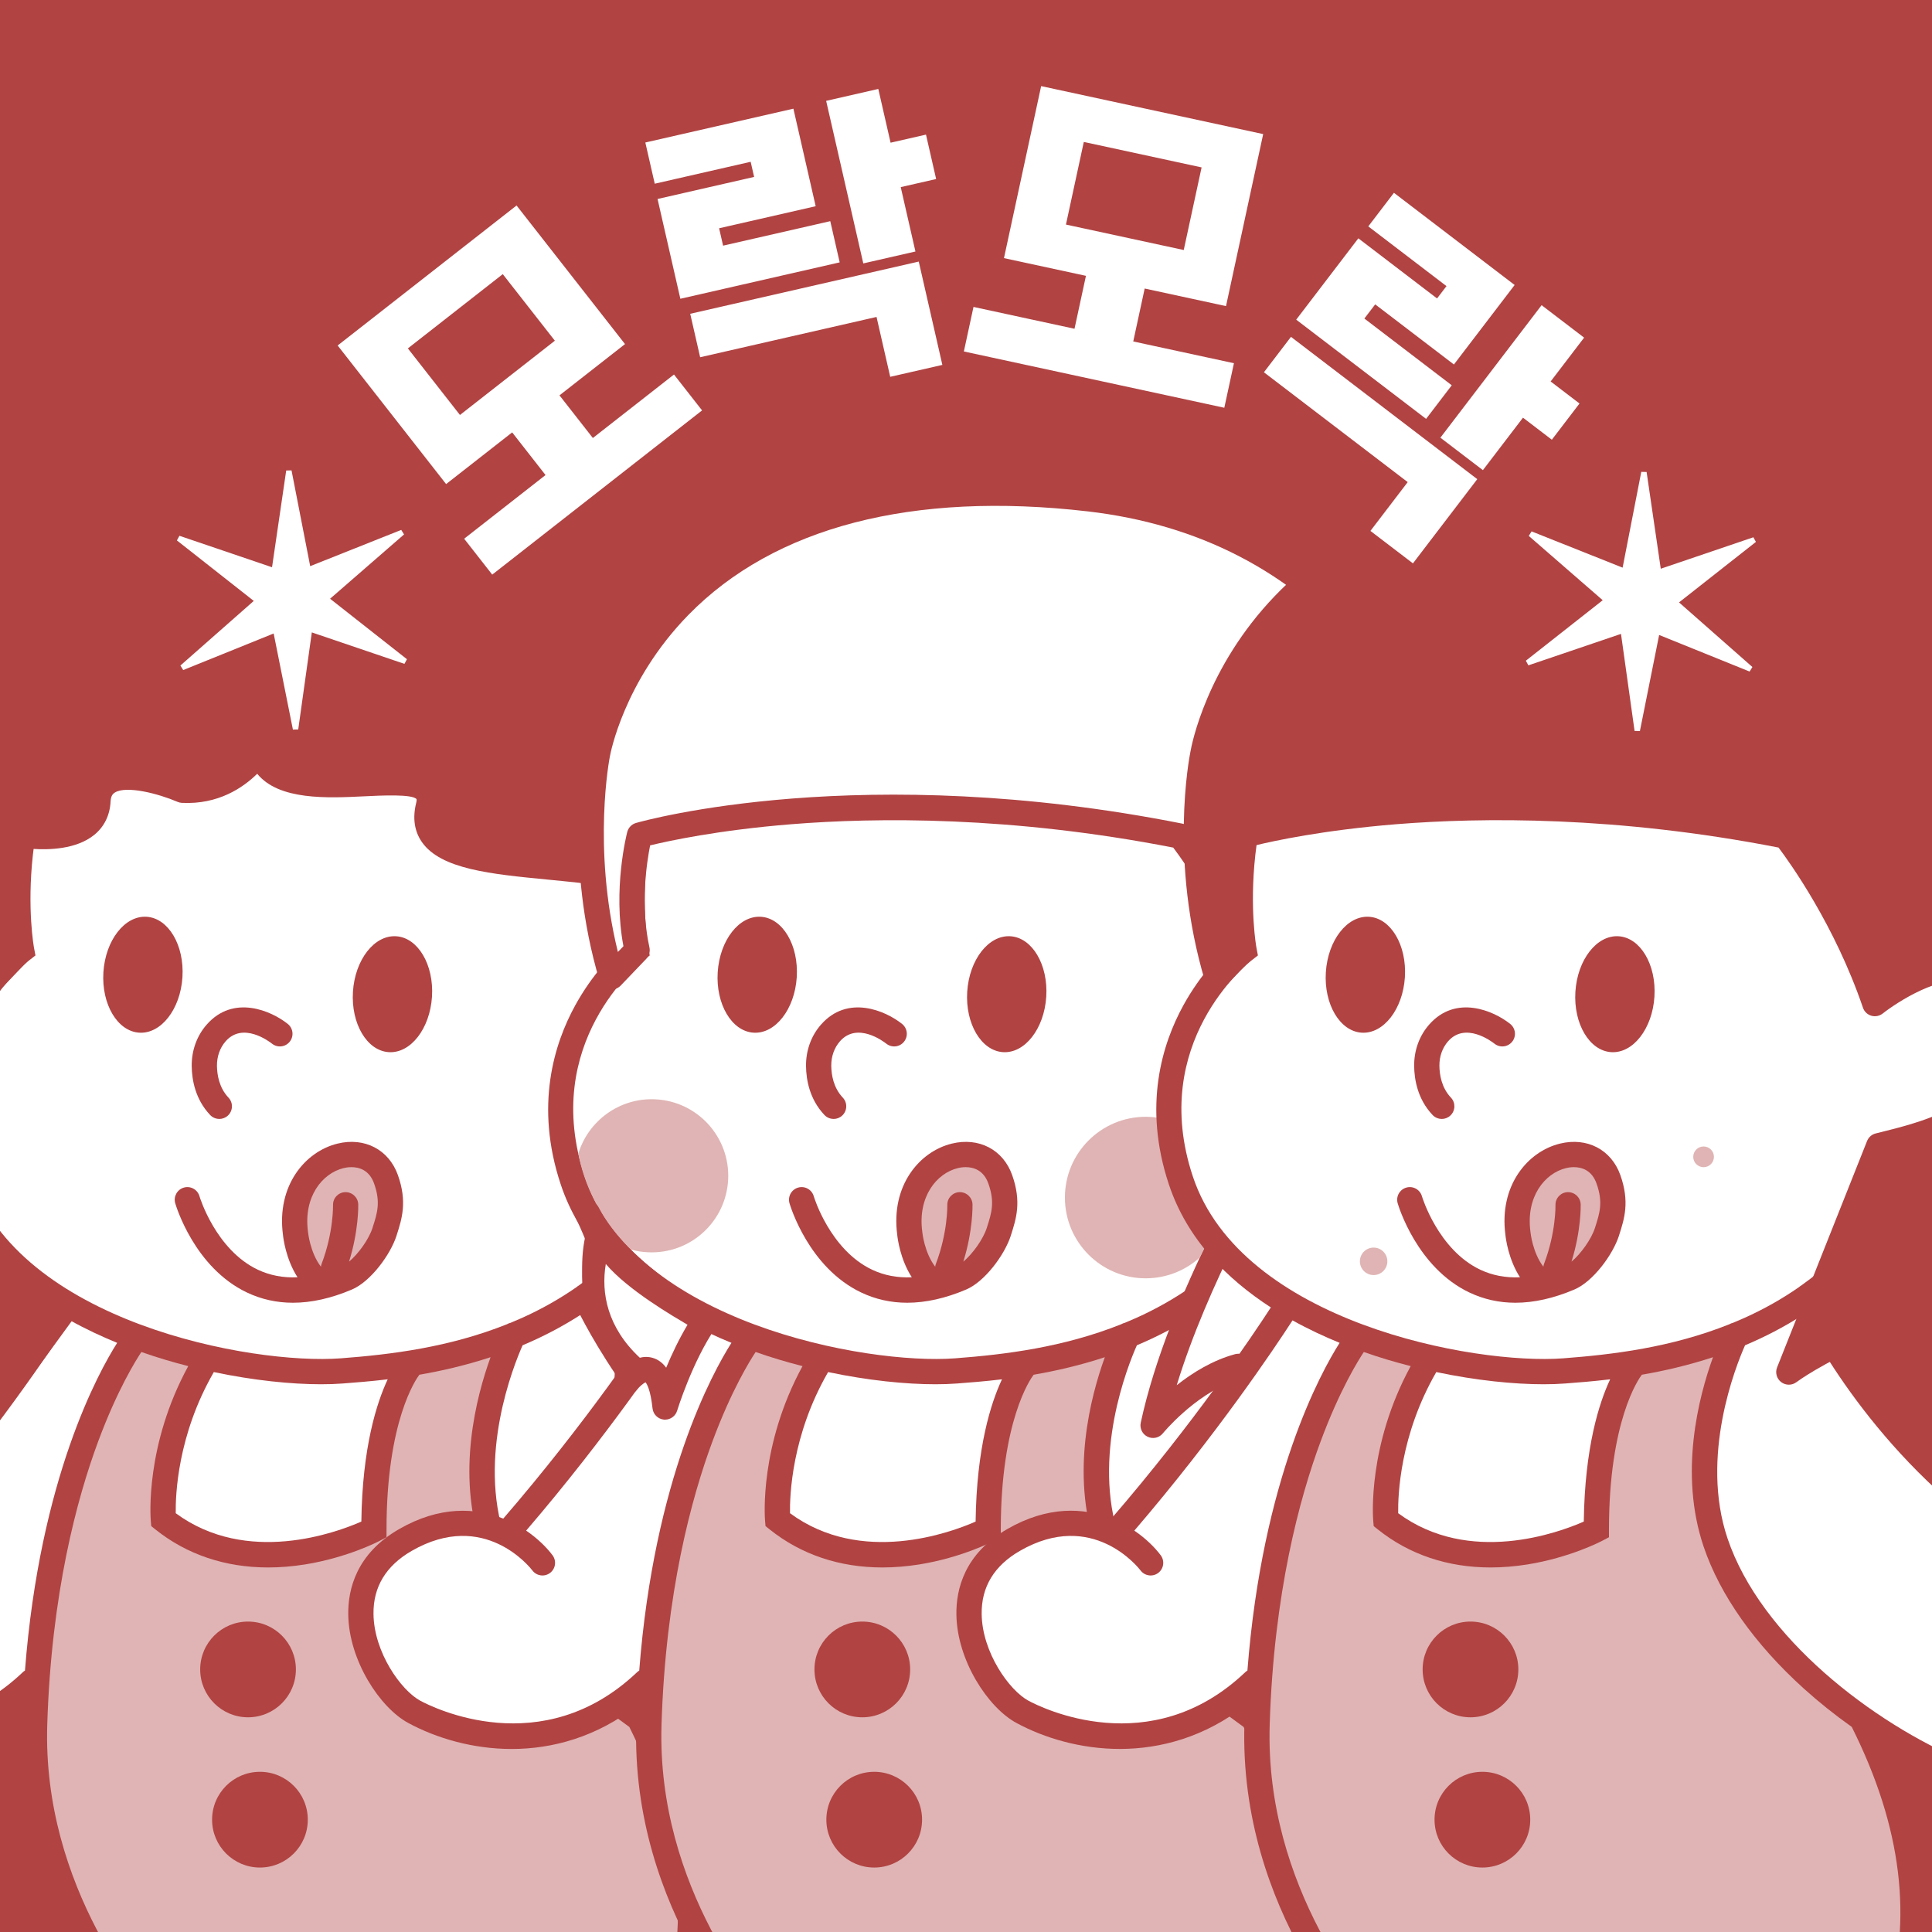
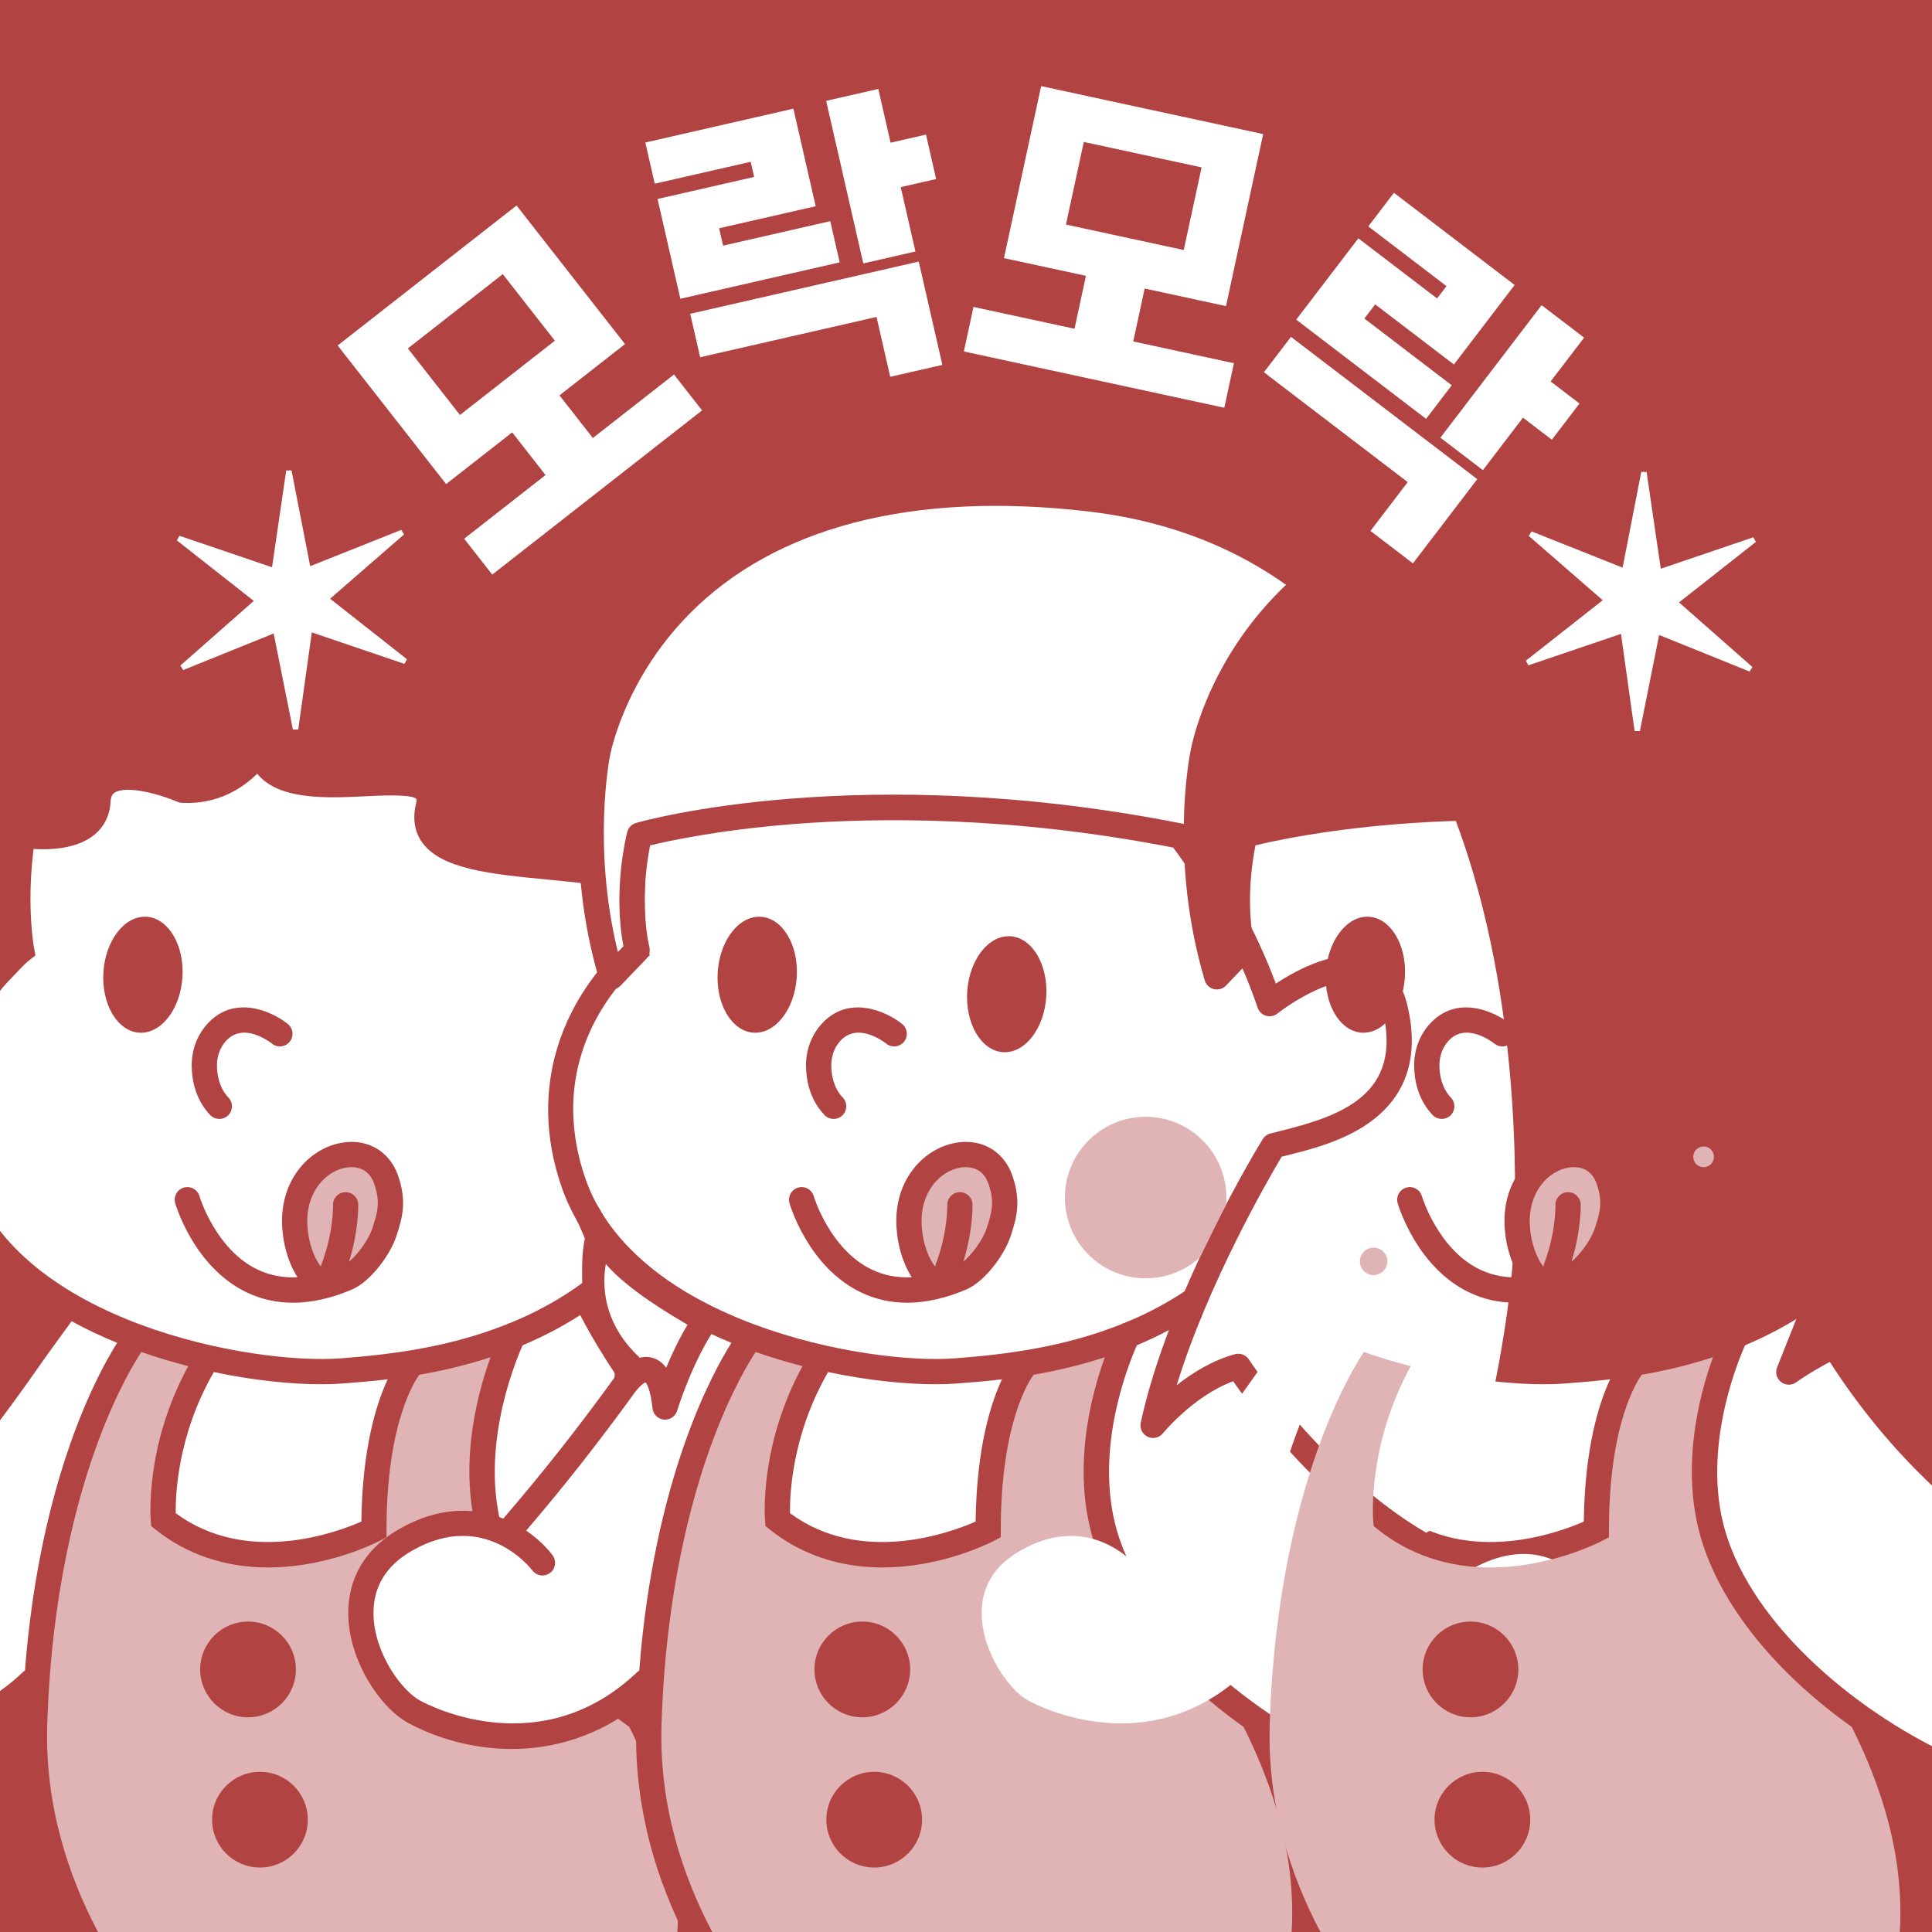
<svg xmlns="http://www.w3.org/2000/svg" fill="none" viewBox="0 0 1024 1024" height="1024" width="1024">
  <rect x="0" y="0" width="1024" height="1024" fill="#333333" stroke="none" />
  <g clip-path="url(#clip0_5_303)">
    <rect fill="#B14343" height="1024" width="1024" />
    <path fill="#B14343" d="M370.554 1040.96C375.543 1007.37 371.625 970.276 354.48 928.923C365.413 935.385 376.632 941.082 387.852 945.766C404.92 952.897 423.67 956.434 441.847 956.434C463.33 956.434 484.011 951.501 500.257 941.789C521.588 929.018 534.164 908.944 536.592 883.765C539.784 850.633 526.443 823.924 501.786 814.04C482.501 806.316 462.872 811 445.67 821.496C369.427 780.564 328.601 708.698 318.643 689.312C341.598 672.048 362.508 647.787 377.34 613.488C398.919 607.428 432.978 586.206 426.671 542.311C423.307 518.833 411.323 509.197 401.881 505.259C400.333 504.609 398.747 504.074 397.141 503.634C404.633 410.776 370.631 346.844 290.317 302.642C255.244 283.333 208.397 276.641 161.818 284.289C114.168 292.108 72.54 314.305 47.578 345.181C-4.563 409.705 1.782 483.235 4.267 501.015C-0.932 505.699 -11.712 516.52 -20.676 532.828C-31.857 553.132 -42.274 586.092 -28.36 627.827C-18.65 656.983 2.528 677.994 25.674 692.983C15.697 708.354 -15.095 754.2 -58.826 804.882C-73.486 799.051 -92.542 798.076 -114.025 810.446C-136.656 823.466 -141.185 842.278 -140.994 855.737C-140.669 880.037 -124.27 905.082 -109.171 913.226C-94.224 921.294 -74.977 926.992 -54.392 926.992C-32.622 926.992 -9.304 920.625 12.065 903.992C11.912 907.223 11.759 910.435 11.664 913.743C10.135 963.374 25.693 1005.19 42.742 1035.7C42.398 1035.57 42.092 1035.41 41.748 1035.28C14.512 1024.88 -11.177 1027.69 -30.596 1043.19C-55.902 1063.4 -67.829 1102.65 -61.693 1145.63C-51.582 1216.65 27.088 1279.32 84.39 1280.82C88.423 1280.91 92.513 1280.99 96.68 1280.99C119.807 1280.99 144.788 1278.9 171.986 1269.44C201.306 1259.25 229.88 1241.66 258.78 1215.97C258.78 1215.97 354.48 1137.79 370.573 1040.99L370.554 1040.96Z" />
    <path fill="white" d="M413.406 544.184C419.943 589.686 373.001 600.813 371.013 601.253L367.611 601.998L366.273 605.229C353.028 637.195 333.073 662.661 306.773 681.34C306.353 681.588 305.951 681.856 305.607 682.181C296.681 688.394 287.048 693.843 276.689 698.508C274.663 699.406 272.637 700.286 270.592 701.127C269.923 701.28 269.292 701.509 268.7 701.873C237.927 714.166 207.097 717.932 180.606 719.94C133.473 723.496 10.058 700.821 -15.687 623.564C-39.273 552.787 13.307 510.67 15.563 508.93L18.793 506.406L18.029 502.372C17.876 501.569 3.292 421.215 57.975 353.555C80.892 325.202 119.52 304.745 163.978 297.461C175.924 295.511 187.869 294.536 199.605 294.536C230.721 294.536 260.251 301.342 283.856 314.343C359.87 356.174 390.795 414.16 383.838 502.028C370.038 502.258 356.888 507.611 351.04 511.931C348.077 514.13 347.446 518.317 349.645 521.28C351.843 524.263 356.028 524.894 358.991 522.695C364.132 518.891 382.883 511.798 396.701 517.571C405.799 521.376 411.419 530.323 413.406 544.184Z" />
    <path fill="white" d="M37.142 699.827C45.552 704.511 54.019 708.43 62.104 711.738C52.241 727.243 21.125 783.489 13.231 885.447C12.81 885.696 12.428 885.983 12.084 886.308C-38.222 934.123 -96.346 904.91 -102.825 901.411C-112.993 895.924 -127.347 875.812 -127.615 855.508C-127.825 841.131 -121.002 829.851 -107.355 821.994C-68.88 799.835 -44.472 830.979 -43.402 832.375C-41.185 835.319 -36.999 835.912 -34.055 833.694C-31.093 831.476 -30.5 827.289 -32.717 824.326C-35.833 820.158 -40.611 815.417 -46.708 811.268C-3.206 760.547 27.337 714.95 37.142 699.827Z" />
    <path fill="white" d="M205.492 731.066C199.643 743.532 192.036 767.162 191.52 806.469C178.313 812.281 130.873 829.87 93.144 802.034C92.991 792.551 94.061 760.7 113.232 727.415C113.27 727.357 113.289 727.281 113.308 727.224C134.486 731.678 154.44 733.686 170.17 733.686C174.299 733.686 178.122 733.552 181.619 733.284C188.08 732.787 196.203 732.175 205.492 731.066Z" />
    <path fill="white" d="M496.798 826.429C515.701 834.019 525.85 855.489 523.251 882.446C521.225 903.533 511.171 919.631 493.358 930.28C467.268 945.9 426.002 947.181 393.013 933.396C345.076 913.379 285.424 867.916 267.706 815.398C253.008 771.846 272.064 724.127 276.995 713.019C287.22 708.717 297.484 703.459 307.519 697.017C319.006 719.328 358.838 787.676 433.533 830.081C425.754 836.428 418.701 843.788 412.718 851.398C410.444 854.304 410.941 858.51 413.846 860.785C416.751 863.079 420.956 862.563 423.25 859.657C446.358 830.253 474.55 817.52 496.798 826.429Z" />
    <path fill="#E0B4B4" d="M333.551 915.31C360.195 968.536 366.12 1017.36 351.613 1064.59C340.757 1099.96 318.26 1135.31 281.353 1174.86C278.925 1177 276.67 1179.39 274.548 1182.01C272.847 1183.79 271.146 1185.57 269.369 1187.37C194.062 1263.67 136.856 1268.73 84.734 1267.39C33.606 1266.08 -39.35 1207.57 -48.448 1143.72C-53.914 1105.4 -43.861 1070.9 -22.243 1053.63C-6.456 1041.01 14.015 1038.99 36.97 1047.76C86.263 1066.59 82.001 1134.35 81.943 1135.42C81.657 1139.09 84.409 1142.3 88.098 1142.59C91.787 1142.86 94.998 1140.1 95.284 1136.41C95.342 1135.63 96.68 1116.68 91.003 1094.87C90.774 1093.99 90.506 1093.13 90.258 1092.25L90.965 1091.95C135.728 1072.31 155.3 1046.9 156.122 1045.83C158.339 1042.89 157.766 1038.7 154.822 1036.46C151.898 1034.23 147.693 1034.8 145.457 1037.73C145.285 1037.95 128.159 1059.96 89.799 1077.8C76.171 1063.27 22.386 1000.23 25.043 914.125C27.203 844.305 40.907 793.947 52.031 764.007C62.161 736.706 72.004 720.991 74.929 716.594C83.205 719.5 91.519 721.966 99.776 724.069C76.84 766.13 79.784 804.366 79.917 806.011L80.166 808.878L82.421 810.675C99.069 823.982 119.444 830.788 142.112 830.788C148.439 830.788 154.937 830.253 161.589 829.201C184.276 825.55 200.618 817.004 201.306 816.64L204.861 814.767V810.733C204.861 753.129 220.572 730.856 222.273 728.638C233.971 726.612 246.796 723.687 260.003 719.347C252.377 740.415 241.903 780.813 255.014 819.68C263.692 845.375 282.079 871.434 308.168 895.007C316.101 902.157 324.625 908.963 333.551 915.31Z" />
    <path fill="#B14343" d="M131.466 910.206C145.474 910.206 156.829 898.847 156.829 884.836C156.829 870.824 145.474 859.466 131.466 859.466C117.458 859.466 106.103 870.824 106.103 884.836C106.103 898.847 117.458 910.206 131.466 910.206Z" />
    <path fill="#B14343" d="M137.773 939.094C123.763 939.094 112.41 950.45 112.41 964.464C112.41 978.478 123.763 989.834 137.773 989.834C151.783 989.834 163.137 978.478 163.137 964.464C163.137 950.45 151.783 939.094 137.773 939.094Z" />
-     <path fill="#B14343" d="M206.065 557.663C217.629 558.389 227.874 545.236 228.963 528.278C230.033 511.32 221.528 496.962 209.964 496.235C198.401 495.509 188.156 508.662 187.067 525.62C185.996 542.578 194.502 556.936 206.065 557.663Z" />
    <path fill="#B14343" d="M77.7 485.911C66.137 485.185 55.892 498.338 54.803 515.296C53.732 532.254 62.237 546.612 73.801 547.339C85.365 548.065 95.609 534.912 96.699 517.954C97.769 500.996 89.264 486.638 77.7 485.911Z" />
    <path fill="#B14343" d="M116.233 593.07C117.876 593.07 119.539 592.458 120.839 591.234C123.515 588.692 123.649 584.467 121.107 581.771C116.137 576.513 115.048 569.669 114.99 564.851C114.952 559.938 116.577 555.349 119.597 551.908C128.733 541.508 142.609 551.927 144.176 553.17C147.062 555.464 151.248 555.005 153.561 552.118C155.874 549.231 155.415 545.025 152.529 542.712C143.871 535.772 123.744 526.901 109.543 543.075C104.344 548.983 101.535 556.764 101.611 564.985C101.687 572.193 103.427 582.574 111.378 590.967C112.697 592.362 114.455 593.051 116.233 593.051V593.07Z" />
    <path fill="#B14343" d="M210.175 654.899L210.251 654.65C213.042 645.951 215.928 636.966 210.882 622.78C206.084 609.321 193.24 602.629 178.924 606.128C161.856 610.276 146.47 628.267 149.987 654.593C150.159 656.256 151.478 667.326 157.689 676.981C150.121 677.344 143.106 676.005 136.684 672.985C114.34 662.412 105.835 634.442 105.72 634.002C104.688 630.465 100.98 628.42 97.444 629.452C93.889 630.485 91.844 634.194 92.876 637.75C93.278 639.126 103.025 671.799 130.873 685.048C138.481 688.662 146.623 690.478 155.262 690.478C165.086 690.478 175.541 688.146 186.551 683.462C196.413 679.275 206.925 665.051 210.175 654.918V654.899Z" />
    <path fill="#E0B4B4" d="M198.267 627.273C201.803 637.176 200.006 642.797 197.522 650.559L197.445 650.807C195.515 656.811 189.934 664.592 185.002 668.702C190.144 652.299 189.895 638.992 189.876 638.38C189.781 634.672 186.703 631.804 183.034 631.861C179.326 631.957 176.42 635.016 176.516 638.705C176.516 638.858 176.803 653.274 170.457 669.868C170.266 670.366 170.151 670.882 170.094 671.379C164.36 663.884 163.309 653.331 163.29 653.235L163.251 652.91C160.728 634.347 170.82 621.862 182.078 619.128C182.957 618.899 184.467 618.612 186.245 618.612C190.297 618.612 195.725 620.103 198.267 627.273Z" />
    <path fill="#B14343" d="M-17.885 750.491C-26.429 750.491 -36.769 748.407 -47.74 741.543C-58.578 734.756 -75.436 733.934 -75.608 733.915C-78.953 733.762 -81.667 731.162 -81.972 727.835C-82.278 724.509 -80.08 721.45 -76.812 720.704C-75.933 720.494 -54.315 714.892 -51.066 687.19C-45.581 640.369 -16.681 637.329 -15.458 637.233C-12.82 637.004 -10.297 638.361 -9.017 640.675C6.503 668.913 38.422 686.043 38.747 686.215C40.468 687.132 41.71 688.738 42.13 690.631C42.57 692.524 42.169 694.512 41.022 696.08L6.388 743.57C5.815 744.354 5.07 745.004 4.21 745.482C3.617 745.807 -5.099 750.491 -17.866 750.491H-17.885Z" />
    <path fill="#B14343" d="M25.865 694.168L-3.436 734.336C-7.794 736.19 -22.989 741.257 -40.63 730.206C-45.218 727.338 -50.455 725.312 -55.424 723.878C-47.607 717.186 -39.828 706.27 -37.782 688.777C-34.743 662.814 -23.906 654.44 -18.038 651.782C-4.755 673.004 15.467 687.591 25.865 694.168Z" />
    <path fill="#B14343" d="M473.709 558.179C468.95 448.248 436.744 383.016 410.539 347.647C372.924 296.869 319.388 266.623 251.402 257.752C128.351 241.693 62.046 280.503 28.12 315.892C-8.252 353.822 -16.031 395.08 -16.586 398.215C-17.331 401.848 -27.824 456.469 -9.017 519.655C-8.329 521.95 -6.494 523.689 -4.181 524.244C-1.868 524.798 0.578 524.091 2.222 522.37L15.773 508.203C17.321 506.578 17.952 504.303 17.474 502.124C12.83 481.266 15.658 459.815 17.474 449.931C25.884 450.504 40.391 450.179 49.833 442.589C55.204 438.287 58.224 432.17 58.606 424.905C58.759 421.769 59.829 420.699 60.861 420.068C67.016 416.244 84.008 420.66 94.099 425C94.826 425.325 95.629 425.497 96.412 425.535C115.736 426.51 128.924 417.41 136.321 410.107C147.865 424.274 173.554 423.012 193.202 422.056C202.071 421.616 218.584 420.813 220.783 423.566C220.783 423.566 220.955 424.102 220.591 425.535C218.584 433.623 219.636 440.658 223.688 446.413C233.799 460.713 260.041 463.275 290.431 466.219C295.764 466.736 301.173 467.271 306.601 467.864C343.452 471.955 339.514 530.82 339.476 531.394C339.266 534.032 340.661 536.556 343.012 537.799C345.344 539.041 348.211 538.793 350.294 537.149C358.15 530.954 381.545 515.946 395.268 520.802C400.696 522.714 404.309 527.876 406.315 536.575C416.885 582.65 387.068 594.198 367.343 601.845C365.107 602.706 363.081 603.489 361.323 604.254C361.208 604.312 361.093 604.35 360.979 604.407C359.163 605.306 316.655 626.89 310.252 655.109C308.474 663.005 308.493 669.888 308.513 676.56C308.513 677.019 308.608 679.485 308.608 679.944C316.54 693.269 336.017 722.597 360.424 751.122C365.681 751.925 371.434 752.422 377.531 752.422C390.948 752.422 405.838 750.089 419.733 743.838C438.368 735.445 461.878 716.709 468.032 675.241C468.51 672.392 476.5 623.009 473.69 558.122L473.709 558.179Z" />
    <path fill="#B14343" d="M696.131 1040.96C701.119 1007.37 697.201 970.276 680.056 928.923C690.989 935.385 702.209 941.082 713.428 945.766C730.496 952.897 749.247 956.434 767.423 956.434C788.907 956.434 809.587 951.502 825.834 941.789C847.164 929.018 859.741 908.944 862.168 883.765C865.36 850.633 852.019 823.925 827.363 814.04C808.077 806.317 788.448 811.001 771.246 821.497C695.003 780.564 654.177 708.698 644.219 689.312C667.174 672.048 688.084 647.787 702.916 613.488C724.495 607.428 758.555 586.207 752.247 542.311C748.883 518.833 736.899 509.198 727.457 505.259C725.909 504.609 724.323 504.074 722.717 503.634C730.21 410.776 696.207 346.844 615.893 302.643C580.82 283.333 533.973 276.642 487.394 284.289C439.745 292.108 398.116 314.305 373.154 345.181C321.013 409.706 327.358 483.235 329.843 501.015C324.644 505.699 313.864 516.52 304.9 532.828C293.719 553.132 283.302 586.092 297.217 627.827C306.926 656.983 328.104 677.994 351.25 692.983C341.273 708.354 310.481 754.2 266.75 804.883C252.09 799.052 233.034 798.077 211.551 810.446C188.921 823.466 184.391 842.278 184.582 855.738C184.907 880.037 201.306 905.082 216.406 913.227C231.352 921.295 250.599 926.992 271.184 926.992C292.954 926.992 316.273 920.625 337.641 903.992C337.488 907.223 337.336 910.435 337.24 913.743C335.711 963.374 351.269 1005.19 368.318 1035.7C367.974 1035.57 367.668 1035.41 367.324 1035.28C340.088 1024.88 314.4 1027.69 294.98 1043.19C269.674 1063.4 257.748 1102.65 263.883 1145.63C273.994 1216.65 352.664 1279.32 409.966 1280.82C413.999 1280.91 418.089 1280.99 422.256 1280.99C445.383 1280.99 470.364 1278.9 497.562 1269.44C526.882 1259.25 555.457 1241.66 584.356 1215.97C584.356 1215.97 680.056 1137.79 696.15 1040.99L696.131 1040.96Z" />
    <path fill="white" d="M738.983 544.184C745.519 589.686 698.577 600.813 696.589 601.253L693.187 601.998L691.849 605.229C678.604 637.195 658.649 662.661 632.35 681.34C631.929 681.588 631.528 681.856 631.184 682.181C622.258 688.394 612.625 693.843 602.265 698.508C600.239 699.407 598.213 700.286 596.168 701.127C595.499 701.28 594.868 701.51 594.276 701.873C563.503 714.166 532.674 717.932 506.183 719.94C459.049 723.496 335.634 700.821 309.889 623.564C286.303 552.788 338.884 510.67 341.139 508.93L344.369 506.407L343.605 502.372C343.452 501.57 328.868 421.215 383.552 353.555C406.468 325.202 445.096 304.746 489.554 297.462C501.5 295.512 513.446 294.536 525.181 294.536C556.298 294.536 585.828 301.343 609.433 314.343C685.446 356.174 716.372 414.16 709.414 502.028C695.615 502.258 682.465 507.611 676.616 511.932C673.653 514.13 673.023 518.317 675.221 521.281C677.419 524.263 681.604 524.894 684.567 522.695C689.709 518.891 708.459 511.798 722.278 517.572C731.376 521.376 736.995 530.324 738.983 544.184Z" />
    <path fill="white" d="M362.718 699.827C371.128 704.511 379.595 708.431 387.68 711.738C377.818 727.243 346.701 783.489 338.807 885.448C338.387 885.696 338.004 885.983 337.66 886.308C287.354 934.123 229.231 904.91 222.751 901.412C212.583 895.925 198.229 875.812 197.961 855.508C197.751 841.131 204.574 829.851 218.221 821.994C256.696 799.836 281.104 830.979 282.174 832.375C284.392 835.319 288.577 835.912 291.521 833.694C294.483 831.477 295.076 827.29 292.859 824.326C289.743 820.158 284.965 815.417 278.868 811.268C322.37 760.547 352.913 714.95 362.718 699.827Z" />
    <path fill="white" d="M531.068 731.067C525.219 743.532 517.612 767.162 517.096 806.47C503.889 812.282 456.45 829.871 418.72 802.034C418.567 792.552 419.637 760.7 438.808 727.415C438.846 727.358 438.865 727.281 438.885 727.224C460.062 731.679 480.016 733.686 495.747 733.686C499.875 733.686 503.698 733.552 507.196 733.284C513.656 732.787 521.779 732.176 531.068 731.067Z" />
    <path fill="white" d="M822.374 826.429C841.277 834.019 851.426 855.489 848.827 882.446C846.801 903.534 836.747 919.631 818.934 930.28C792.844 945.9 751.578 947.181 718.589 933.397C670.653 913.38 611 867.916 593.282 815.398C578.584 771.846 597.64 724.127 602.571 713.019C612.797 708.717 623.061 703.46 633.095 697.017C644.582 719.328 684.414 787.676 759.109 830.081C751.33 836.428 744.277 843.789 738.295 851.398C736.02 854.304 736.517 858.51 739.422 860.785C742.328 863.079 746.533 862.563 748.826 859.657C771.934 830.253 800.126 817.52 822.374 826.429Z" />
    <path fill="#E0B4B4" d="M659.127 915.311C685.771 968.536 691.696 1017.36 677.189 1064.59C666.333 1099.96 643.837 1135.31 606.929 1174.86C604.501 1177 602.246 1179.39 600.125 1182.01C598.423 1183.79 596.722 1185.57 594.945 1187.37C519.638 1263.67 462.432 1268.73 410.31 1267.39C359.182 1266.08 286.227 1207.57 277.129 1143.72C271.662 1105.4 281.716 1070.9 303.333 1053.63C319.121 1041.01 339.591 1038.99 362.546 1047.76C411.839 1066.59 407.577 1134.35 407.52 1135.42C407.233 1139.09 409.985 1142.3 413.674 1142.59C417.363 1142.86 420.574 1140.1 420.861 1136.41C420.918 1135.63 422.256 1116.68 416.579 1094.87C416.35 1093.99 416.082 1093.13 415.834 1092.25L416.541 1091.95C461.305 1072.31 480.877 1046.9 481.698 1045.83C483.916 1042.89 483.342 1038.7 480.399 1036.46C477.474 1034.23 473.269 1034.8 471.033 1037.73C470.861 1037.96 453.736 1059.96 415.375 1077.8C401.747 1063.27 347.963 1000.23 350.619 914.125C352.779 844.305 366.483 793.947 377.607 764.008C387.737 736.707 397.581 720.991 400.505 716.594C408.781 719.5 417.095 721.966 425.352 724.069C402.416 766.13 405.36 804.367 405.494 806.011L405.742 808.879L407.998 810.676C424.645 823.982 445.02 830.788 467.688 830.788C474.015 830.788 480.513 830.253 487.165 829.201C509.852 825.55 526.194 817.004 526.882 816.641L530.437 814.767V810.733C530.437 753.129 546.148 730.856 547.85 728.639C559.547 726.612 572.372 723.687 585.579 719.347C577.953 740.416 567.479 780.813 580.591 819.68C589.268 845.376 607.655 871.434 633.745 895.007C641.677 902.157 650.201 908.963 659.127 915.311Z" />
    <path fill="#B14343" d="M457.042 910.206C471.05 910.206 482.406 898.847 482.406 884.836C482.406 870.824 471.05 859.466 457.042 859.466C443.034 859.466 431.679 870.824 431.679 884.836C431.679 898.847 443.034 910.206 457.042 910.206Z" />
    <path fill="#B14343" d="M463.35 939.094C449.34 939.094 437.986 950.45 437.986 964.464C437.986 978.478 449.34 989.834 463.35 989.834C477.36 989.834 488.713 978.478 488.713 964.464C488.713 950.45 477.36 939.094 463.35 939.094Z" />
    <path fill="#B14343" d="M531.642 557.663C543.205 558.389 553.45 545.236 554.539 528.278C555.61 511.32 547.104 496.962 535.541 496.235C523.977 495.509 513.732 508.662 512.643 525.62C511.573 542.578 520.078 556.936 531.642 557.663Z" />
    <path fill="#B14343" d="M403.296 485.912C391.732 485.185 381.487 498.338 380.398 515.296C379.328 532.254 387.833 546.612 399.396 547.339C410.96 548.065 421.205 534.912 422.294 517.954C423.365 500.996 414.859 486.638 403.296 485.912Z" />
    <path fill="#B14343" d="M441.828 593.07C443.472 593.07 445.135 592.459 446.434 591.235C449.11 588.692 449.244 584.467 446.702 581.771C441.732 576.514 440.643 569.669 440.586 564.852C440.547 559.938 442.172 555.35 445.192 551.908C454.328 541.508 468.204 551.928 469.772 553.17C472.658 555.464 476.844 555.006 479.156 552.119C481.469 549.232 481.01 545.026 478.124 542.712C469.466 535.772 449.339 526.902 435.138 543.076C429.939 548.983 427.13 556.764 427.206 564.985C427.283 572.193 429.022 582.574 436.973 590.967C438.292 592.363 440.05 593.051 441.828 593.051V593.07Z" />
    <path fill="#B14343" d="M535.751 654.899L535.827 654.651C538.618 645.952 541.504 636.966 536.458 622.78C531.661 609.321 518.816 602.629 504.501 606.128C487.432 610.277 472.046 628.267 475.563 654.593C475.735 656.256 477.054 667.326 483.266 676.981C475.697 677.344 468.682 676.006 462.26 672.985C439.917 662.413 431.411 634.442 431.297 634.003C430.265 630.466 426.556 628.42 423.021 629.452C419.465 630.485 417.42 634.194 418.452 637.75C418.854 639.126 428.602 671.8 456.45 685.049C464.057 688.662 472.199 690.478 480.838 690.478C490.663 690.478 501.118 688.146 512.127 683.462C521.989 679.275 532.502 665.051 535.751 654.918V654.899Z" />
    <path fill="#E0B4B4" d="M523.843 627.273C527.379 637.176 525.583 642.797 523.098 650.559L523.021 650.808C521.091 656.811 515.51 664.592 510.579 668.702C515.72 652.299 515.472 638.993 515.452 638.381C515.357 634.672 512.28 631.804 508.61 631.861C504.902 631.957 501.997 635.016 502.092 638.706C502.092 638.859 502.379 653.274 496.033 669.869C495.842 670.366 495.728 670.882 495.67 671.379C489.936 663.885 488.885 653.331 488.866 653.236L488.828 652.911C486.305 634.347 496.396 621.862 507.654 619.128C508.533 618.899 510.043 618.612 511.821 618.612C515.873 618.612 521.301 620.104 523.843 627.273Z" />
    <path fill="white" d="M778.757 807.751C803.261 740.569 808.307 671.379 808.307 671.379C808.307 671.379 842.653 295.072 577.284 264.387C344.006 237.411 316.731 399.458 316.731 399.458C316.731 399.458 305.34 454.615 324.147 517.763L337.699 503.596C330.952 473.332 338.96 442.628 338.96 442.628C338.96 442.628 455.418 409.362 625.622 443.144C625.622 443.144 655.285 480.176 672.927 531.93C672.927 531.93 728.757 487.766 739.613 535.103C752.783 592.478 697.297 601.329 674.991 607.237C674.991 607.237 625.87 687.152 611.172 755.443C611.172 755.443 630.954 731.048 656.337 724.184C656.337 724.184 697.583 787.504 755.745 819.967L778.738 807.751H778.757Z" />
    <path fill="#B14343" d="M755.745 826.678C754.617 826.678 753.49 826.391 752.477 825.837C701.635 797.446 664.059 747.088 653.604 732.099C632.694 739.785 616.524 759.477 616.352 759.687C614.402 762.096 611.057 762.841 608.267 761.503C605.476 760.165 603.966 757.087 604.616 754.066C619.391 685.45 667.231 607.065 669.277 603.757C670.175 602.304 671.608 601.234 673.252 600.794C674.953 600.335 676.826 599.876 678.871 599.379C711.708 591.254 742.939 579.706 733.077 536.633C731.089 527.934 727.477 522.772 722.029 520.86C708.287 516.004 684.892 531.031 677.056 537.206C675.355 538.545 673.099 538.984 671.016 538.372C668.932 537.761 667.27 536.174 666.582 534.109C651.731 490.519 627.934 457.33 621.837 449.243C535.98 432.476 464.477 433.24 419.446 436.854C380.36 440.008 353.983 445.782 344.58 448.076C342.821 456.909 339.247 479.851 344.216 502.143C344.694 504.323 344.063 506.617 342.515 508.223L328.964 522.389C327.32 524.11 324.874 524.818 322.561 524.263C320.248 523.709 318.394 521.95 317.725 519.675C298.899 456.488 309.411 401.867 310.156 398.235C310.692 395.195 318.375 354.702 354.729 317.173C388.598 282.205 454.844 243.529 578.049 257.772C640.301 264.979 691.563 291.497 730.401 336.597C761.25 372.425 784.262 419.934 798.788 477.805C823.368 575.692 815.035 671.073 814.958 672.029C814.767 674.763 809.568 742.805 785.027 810.083C784.453 811.632 783.345 812.932 781.873 813.696L758.88 825.913C757.905 826.429 756.816 826.697 755.745 826.697V826.678Z" />
    <path fill="white" d="M785.734 480.731C809.836 576.437 801.713 669.85 801.617 670.901C801.579 671.57 796.476 738.332 773.329 803.067L755.86 812.358C701.502 780.583 662.338 721.144 661.937 720.552C660.695 718.621 658.554 717.512 656.337 717.512C655.763 717.512 655.171 717.588 654.597 717.741C642.652 720.972 631.967 727.645 623.691 734.183C640.205 680.288 672.277 624.864 679.311 613.049C680.19 612.82 681.127 612.59 682.102 612.361C694.659 609.244 713.638 604.541 727.973 593.376C745.902 579.42 752.018 559.307 746.112 533.612C743.054 520.267 736.441 511.702 726.464 508.204C709.242 502.143 687.587 513.844 676.215 521.338C658.305 473.58 631.986 440.429 630.82 438.957C629.846 437.733 628.45 436.892 626.902 436.586C457.08 402.861 341.923 434.808 337.106 436.185C334.832 436.835 333.073 438.651 332.462 440.926C332.137 442.207 324.721 471.267 330.436 501.512L327.492 504.571C313.769 448.669 323.173 401.313 323.268 400.816L323.325 400.586C323.383 400.185 330.436 361.145 364.84 325.948C410.444 279.28 483.629 260.296 576.5 271.04C635.255 277.846 683.592 302.777 720.156 345.181C749.629 379.365 771.705 424.981 785.734 480.731Z" />
    <path fill="#E0B4B4" d="M635.943 666.466C628.355 673.348 618.282 677.535 607.216 677.535C583.572 677.535 564.421 658.36 564.421 634.729C564.421 611.099 583.591 591.923 607.216 591.923C630.84 591.923 650.01 611.099 650.01 634.729C650.01 635.953 649.953 637.176 649.857 638.381L635.924 666.485L635.943 666.466Z" />
-     <path fill="#E0B4B4" d="M306.525 611.443C311.781 594.084 328.333 581.771 347.274 582.651C369.656 583.683 386.973 602.668 385.941 625.055C384.909 647.443 365.929 664.764 343.547 663.732C340.164 663.579 337.355 663.139 334.258 662.221C334.258 662.221 312.488 643.084 306.525 611.443Z" />
    <path fill="#B14343" d="M352.512 752.46C352.301 752.46 352.091 752.46 351.881 752.422C348.727 752.116 346.204 749.65 345.86 746.476C344.79 736.649 342.859 733.495 342.171 732.673C340.948 733.151 338.75 735.101 337.622 736.592C335.826 738.963 332.71 739.861 329.939 738.81C327.167 737.758 325.409 735.024 325.619 732.061C328.448 692.83 305.646 646.525 305.416 646.066C303.773 642.778 305.091 638.763 308.379 637.119C311.666 635.456 315.661 636.756 317.343 640.025C332.787 670.136 376.518 693.69 376.958 693.92C378.639 694.818 379.863 696.386 380.321 698.241C380.78 700.095 380.417 702.045 379.328 703.613C366.942 721.622 358.972 747.432 358.895 747.7C358.035 750.529 355.417 752.441 352.492 752.441L352.512 752.46Z" />
    <path fill="white" d="M364.4 702.16C359.851 709.75 356.028 717.875 353.085 724.911C351.25 722.406 348.88 720.513 345.764 719.653C344.618 719.328 343.509 719.194 342.439 719.194C341.292 719.194 340.183 719.347 339.113 719.634C321.93 703.613 318.49 685.335 321.089 669.945C332.997 683.94 357.003 697.724 364.4 702.16Z" />
-     <path fill="#B14343" d="M1149.69 814.021C1130.4 806.297 1110.77 810.981 1093.57 821.477C1017.33 780.545 976.504 708.679 966.546 689.293C989.501 672.029 1010.41 647.768 1025.24 613.469C1046.82 607.409 1080.88 586.187 1074.57 542.291C1071.21 518.814 1059.23 509.178 1049.78 505.24C1048.24 504.59 1046.65 504.055 1045.04 503.615C1052.54 410.757 1018.53 346.825 938.22 302.623C903.147 283.314 856.3 276.622 809.721 284.27C762.071 292.089 720.443 314.285 695.481 345.162C643.34 409.686 649.685 483.216 652.17 500.996C646.971 505.68 636.191 516.501 627.227 532.809C616.046 553.112 605.629 586.072 619.544 627.808C629.253 656.963 650.431 677.975 673.577 692.963C663.6 708.335 632.808 754.18 589.077 804.863C574.417 799.032 555.361 798.057 533.878 810.427C511.247 823.446 506.718 842.259 506.909 855.718C507.234 880.018 523.633 905.063 538.732 913.207C553.679 921.275 572.926 926.973 593.511 926.973C615.281 926.973 638.599 920.606 659.968 903.973C659.815 907.204 659.662 910.416 659.567 913.724C658.038 963.355 673.596 1005.17 690.645 1035.68C690.301 1035.55 689.995 1035.39 689.651 1035.26C662.415 1024.86 636.726 1027.67 617.307 1043.17C592.001 1063.38 580.075 1102.63 586.21 1145.61C596.321 1216.64 674.991 1279.31 732.293 1280.8C736.326 1280.89 740.416 1280.97 744.583 1280.97C767.71 1280.97 792.691 1278.88 819.889 1269.42C849.209 1259.23 877.783 1241.64 906.683 1215.95C900.012 1243.82 909.989 1268.29 933.881 1281.92C945.062 1288.31 959.225 1292 974.095 1292C995.789 1292 1019.01 1284.14 1036.83 1265.25C1090.46 1208.41 1086.65 1121.64 1085.35 1104.83C1083.79 1084.53 1073.2 1065.22 1057.09 1053.15C1045.46 1044.47 1032.03 1040.29 1018.5 1040.98C1023.48 1007.38 1019.57 970.295 1002.42 928.942C1013.35 935.404 1024.57 941.101 1035.79 945.785C1052.86 952.916 1071.61 956.453 1089.79 956.453C1111.27 956.453 1131.95 951.521 1148.2 941.808C1169.53 929.037 1182.11 908.963 1184.53 883.784C1187.72 850.652 1174.38 823.943 1149.73 814.059L1149.69 814.021Z" />
-     <path fill="white" d="M1061.33 544.184C1067.87 589.686 1020.92 600.813 1018.94 601.253L1015.53 601.998L1014.2 605.229C1000.95 637.195 980.995 662.661 954.695 681.34C954.275 681.588 953.874 681.856 953.53 682.181C944.604 688.394 934.97 693.843 924.611 698.508C922.585 699.406 920.559 700.286 918.514 701.127C917.845 701.28 917.214 701.509 916.622 701.873C885.849 714.166 855.02 717.932 828.529 719.94C781.395 723.496 657.98 700.821 632.235 623.564C608.649 552.787 661.23 510.67 663.485 508.93L666.715 506.406L665.951 502.372C665.798 501.569 651.214 421.215 705.897 353.555C728.814 325.202 767.442 304.745 811.9 297.461C823.846 295.511 835.792 294.536 847.527 294.536C878.644 294.536 908.174 301.342 931.779 314.343C1007.79 356.174 1038.72 414.16 1031.76 502.028C1017.96 502.258 1004.81 507.611 998.962 511.931C995.999 514.13 995.369 518.317 997.567 521.28C999.765 524.263 1003.95 524.894 1006.91 522.695C1012.05 518.891 1030.8 511.798 1044.62 517.571C1053.72 521.376 1059.34 530.323 1061.33 544.184Z" />
    <path fill="white" d="M685.064 699.827C693.474 704.511 701.941 708.43 710.026 711.738C700.164 727.243 669.047 783.489 661.153 885.447C660.733 885.696 660.351 885.983 660.006 886.308C609.7 934.123 551.577 904.91 545.097 901.411C534.929 895.924 520.575 875.812 520.307 855.508C520.097 841.131 526.92 829.851 540.567 821.994C579.042 799.835 603.45 830.979 604.521 832.375C606.738 835.319 610.923 835.912 613.867 833.694C616.829 831.476 617.422 827.289 615.205 824.326C612.089 820.158 607.311 815.417 601.214 811.268C644.716 760.547 675.259 714.95 685.064 699.827Z" />
    <path fill="white" d="M853.414 731.066C847.565 743.532 839.958 767.162 839.442 806.469C826.235 812.281 778.796 829.87 741.066 802.034C740.913 792.551 741.984 760.7 761.154 727.415C761.192 727.357 761.211 727.281 761.231 727.224C782.408 731.678 802.362 733.686 818.093 733.686C822.221 733.686 826.044 733.552 829.542 733.284C836.002 732.787 844.125 732.175 853.414 731.066Z" />
    <path fill="white" d="M1144.72 826.429C1163.62 834.019 1173.77 855.489 1171.17 882.446C1169.15 903.533 1159.09 919.631 1141.28 930.28C1115.19 945.9 1073.92 947.181 1040.93 933.396C992.999 913.379 933.346 867.916 915.628 815.397C900.93 771.846 919.986 724.126 924.917 713.018C935.143 708.717 945.406 703.459 955.441 697.016C966.928 719.328 1006.76 787.676 1081.45 830.08C1073.68 836.428 1066.62 843.788 1060.64 851.397C1058.37 854.303 1058.86 858.509 1061.77 860.785C1064.67 863.079 1068.88 862.563 1071.17 859.657C1094.28 830.252 1122.47 817.52 1144.72 826.429Z" />
    <path fill="#E0B4B4" d="M981.473 915.31C1008.12 968.536 1014.04 1017.36 999.535 1064.59C988.679 1099.96 966.183 1135.31 929.275 1174.86C926.847 1177 924.592 1179.39 922.47 1182.01C920.769 1183.79 919.068 1185.57 917.291 1187.37C841.984 1263.67 784.778 1268.73 732.656 1267.39C681.528 1266.08 608.572 1207.57 599.475 1143.72C594.008 1105.4 604.062 1070.9 625.679 1053.63C641.466 1041.01 661.937 1038.99 684.892 1047.76C734.185 1066.59 729.923 1134.35 729.866 1135.42C729.579 1139.09 732.331 1142.3 736.02 1142.59C739.709 1142.86 742.92 1140.1 743.207 1136.41C743.264 1135.63 744.602 1116.68 738.925 1094.87C738.696 1093.99 738.428 1093.13 738.18 1092.25L738.887 1091.95C783.65 1072.31 803.222 1046.9 804.044 1045.83C806.262 1042.89 805.688 1038.7 802.745 1036.46C799.82 1034.23 795.615 1034.8 793.379 1037.73C793.207 1037.95 776.082 1059.96 737.721 1077.8C724.093 1063.27 670.308 1000.23 672.965 914.125C675.125 844.305 688.829 793.947 699.953 764.007C710.083 736.706 719.927 720.991 722.851 716.594C731.127 719.5 739.441 721.966 747.698 724.069C724.762 766.13 727.706 804.366 727.839 806.011L728.088 808.878L730.343 810.675C746.991 823.982 767.366 830.788 790.034 830.788C796.361 830.788 802.859 830.253 809.511 829.201C832.198 825.55 848.54 817.004 849.228 816.64L852.783 814.767V810.733C852.783 753.129 868.494 730.856 870.195 728.638C881.893 726.612 894.718 723.687 907.925 719.347C900.299 740.415 889.825 780.813 902.937 819.68C911.614 845.375 930.001 871.434 956.091 895.007C964.023 902.157 972.547 908.963 981.473 915.31Z" />
    <path fill="#B14343" d="M779.388 910.206C793.396 910.206 804.752 898.847 804.752 884.836C804.752 870.824 793.396 859.466 779.388 859.466C765.38 859.466 754.025 870.824 754.025 884.836C754.025 898.847 765.38 910.206 779.388 910.206Z" />
    <path fill="#B14343" d="M785.696 939.094C771.686 939.094 760.332 950.45 760.332 964.464C760.332 978.478 771.686 989.834 785.696 989.834C799.706 989.834 811.059 978.478 811.059 964.464C811.059 950.45 799.706 939.094 785.696 939.094Z" />
    <path fill="#B14343" d="M853.987 557.663C865.551 558.389 875.796 545.236 876.885 528.278C877.956 511.32 869.45 496.962 857.887 496.235C846.323 495.509 836.078 508.662 834.989 525.62C833.919 542.578 842.424 556.936 853.987 557.663Z" />
    <path fill="#B14343" d="M725.622 485.911C714.059 485.185 703.814 498.338 702.725 515.296C701.654 532.254 710.16 546.612 721.723 547.339C733.287 548.065 743.532 534.912 744.621 517.954C745.691 500.996 737.186 486.638 725.622 485.911Z" />
    <path fill="#B14343" d="M764.155 593.07C765.799 593.07 767.462 592.458 768.761 591.234C771.437 588.692 771.571 584.467 769.029 581.771C764.059 576.513 762.97 569.669 762.913 564.851C762.874 559.938 764.499 555.349 767.519 551.908C776.655 541.508 790.531 551.927 792.099 553.17C794.985 555.464 799.171 555.005 801.483 552.118C803.796 549.231 803.337 545.025 800.451 542.712C791.793 535.772 771.666 526.901 757.465 543.075C752.266 548.983 749.457 556.764 749.533 564.985C749.61 572.193 751.349 582.574 759.3 590.967C760.619 592.362 762.377 593.051 764.155 593.051V593.07Z" />
    <path fill="#B14343" d="M858.097 654.899L858.173 654.65C860.964 645.951 863.85 636.966 858.804 622.78C854.007 609.321 841.163 602.629 826.847 606.128C809.778 610.276 794.392 628.267 797.909 654.593C798.081 656.256 799.4 667.326 805.612 676.981C798.043 677.344 791.028 676.005 784.606 672.985C762.263 662.412 753.757 634.442 753.643 634.002C752.61 630.465 748.903 628.42 745.367 629.452C741.812 630.485 739.766 634.194 740.798 637.75C741.2 639.126 750.948 671.799 778.796 685.048C786.403 688.662 794.545 690.478 803.184 690.478C813.009 690.478 823.464 688.146 834.473 683.462C844.335 679.275 854.848 665.051 858.097 654.918V654.899Z" />
    <path fill="#E0B4B4" d="M846.189 627.273C849.725 637.176 847.928 642.797 845.444 650.559L845.367 650.807C843.437 656.811 837.856 664.592 832.925 668.702C838.066 652.299 837.818 638.992 837.798 638.38C837.703 634.672 834.626 631.804 830.956 631.861C827.248 631.957 824.343 635.016 824.438 638.705C824.438 638.858 824.725 653.274 818.379 669.868C818.188 670.366 818.074 670.882 818.016 671.379C812.282 663.884 811.231 653.331 811.212 653.235L811.174 652.91C808.651 634.347 818.742 621.862 830 619.128C830.879 618.899 832.389 618.612 834.167 618.612C838.219 618.612 843.647 620.103 846.189 627.273Z" />
    <path fill="#B14343" d="M948.12 733.915C946.687 733.915 945.272 733.456 944.068 732.558C941.679 730.741 940.781 727.549 941.889 724.757L989.577 604.77C990.361 602.801 992.024 601.31 994.069 600.775C995.77 600.316 997.643 599.857 999.688 599.36C1032.52 591.234 1063.76 579.687 1053.89 536.613C1051.91 527.914 1048.29 522.752 1042.85 520.841C1029.1 515.984 1005.71 531.012 997.872 537.187C996.171 538.525 993.916 538.965 991.833 538.353C989.749 537.741 988.086 536.154 987.398 534.09C972.547 490.5 948.751 457.31 942.654 449.223C856.797 432.456 785.294 433.221 740.263 436.834C701.176 439.989 674.8 445.763 665.415 448.057C663.657 456.89 660.083 479.832 665.052 502.124C665.53 504.303 664.899 506.597 663.351 508.203L649.8 522.37C648.156 524.091 645.71 524.798 643.397 524.244C641.084 523.689 639.23 521.93 638.561 519.655C619.754 456.488 630.247 401.867 630.992 398.215C631.527 395.118 639.307 353.822 675.698 315.872C709.644 280.484 775.929 241.674 898.98 257.733C966.985 266.623 1020.52 296.869 1058.12 347.628C1084.3 382.997 1116.53 448.229 1121.29 558.16C1124.12 623.583 1115.97 673.252 1115.63 675.336C1115.13 678.261 1112.78 680.517 1109.86 680.881C1003.87 693.958 952.708 732.156 952.191 732.539C950.987 733.456 949.573 733.915 948.139 733.915H948.12Z" />
    <path fill="#B14343" d="M1047.34 355.581C1126.85 462.893 1107.43 636.947 1103.13 668.263C1031.53 677.764 985.105 698.125 961.825 710.877L1000.78 612.896C1001.47 612.724 1002.19 612.532 1002.92 612.36C1015.5 609.244 1034.47 604.541 1048.81 593.376C1066.74 579.419 1072.83 559.307 1066.95 533.612C1063.89 520.267 1057.28 511.721 1047.3 508.203C1030.08 502.143 1008.42 513.843 997.051 521.338C979.142 473.58 952.822 440.429 951.657 438.957C950.663 437.733 949.287 436.892 947.738 436.586C777.897 402.861 662.759 434.808 657.942 436.184C655.649 436.834 653.89 438.651 653.298 440.926C652.973 442.207 645.557 471.267 651.253 501.512L648.328 504.571C634.605 448.669 644.009 401.312 644.104 400.815C644.123 400.739 644.142 400.643 644.142 400.586C644.219 400.184 651.367 360.284 685.829 324.648C731.471 277.463 804.56 258.919 897.241 271.04C961.481 279.414 1011.98 307.862 1047.34 355.581Z" />
    <path fill="#E0B4B4" d="M902.937 618.631C905.966 618.631 908.422 616.174 908.422 613.144C908.422 610.114 905.966 607.657 902.937 607.657C899.907 607.657 897.451 610.114 897.451 613.144C897.451 616.174 899.907 618.631 902.937 618.631Z" />
    <path fill="#E0B4B4" d="M728.05 675.814C732.072 675.814 735.332 672.553 735.332 668.53C735.332 664.507 732.072 661.246 728.05 661.246C724.028 661.246 720.768 664.507 720.768 668.53C720.768 672.553 724.028 675.814 728.05 675.814Z" />
    <path fill="white" d="M214.358 351.863L165.27 335.186L158.067 386.627L155.246 386.689L145.047 335.762L97.102 355.145L95.616 352.746L134.505 318.496L93.762 286.437L95.097 283.976L144.186 300.653L151.695 249.378L154.516 249.316L164.408 300.076L212.661 280.86L214.147 283.259L174.95 317.343L215.693 349.401L214.358 351.863ZM289.145 251.781L271.458 229.179L236.452 256.573L178.968 183.117L273.785 108.916L331.27 182.372L296.54 209.551L314.228 232.152L357.226 198.503L372.11 217.522L260.892 304.557L246.009 285.538L289.145 251.781ZM243.787 219.945L294.09 180.58L266.48 145.299L216.178 184.664L243.787 219.945ZM496.171 94.89L477.404 99.177L485.2 133.298L457.562 139.612L437.878 53.457L465.516 47.143L472.025 75.634L490.792 71.347L496.171 94.89ZM445.05 139.06L360.6 158.354L348.518 105.467L399.699 93.773L397.867 85.755L347.027 97.37L342.038 75.533L420.516 57.603L432.326 109.297L381.145 120.99L383.249 130.202L440.06 117.223L445.05 139.06ZM464.583 167.986L371.092 189.346L365.83 166.314L486.959 138.641L499.47 193.405L471.832 199.719L464.583 167.986ZM569.51 174.25L575.573 146.198L532.126 136.808L551.83 45.638L669.513 71.072L649.809 162.242L606.704 152.926L600.641 180.978L654.009 192.513L648.907 216.118L510.87 186.284L515.971 162.679L569.51 174.25ZM564.975 119.021L627.408 132.514L636.872 88.725L574.439 75.232L564.975 119.021ZM822.511 233.06L807.213 221.375L785.968 249.19L763.438 231.981L817.082 161.75L839.612 178.958L821.872 202.183L837.17 213.868L822.511 233.06ZM755.86 222.009L687.02 169.427L719.95 126.315L761.672 158.183L766.664 151.646L725.221 119.991L738.818 102.189L802.791 151.054L770.604 193.192L728.883 161.324L723.146 168.834L769.457 204.208L755.86 222.009ZM746.115 255.525L669.904 197.312L684.245 178.538L782.986 253.959L748.887 298.601L726.357 281.392L746.115 255.525ZM808.734 350.189L849.477 318.13L810.28 284.047L811.766 281.648L860.019 300.863L869.911 250.103L872.732 250.165L880.241 301.44L929.33 284.763L930.665 287.224L889.922 319.283L928.811 353.533L927.325 355.932L879.38 336.55L869.181 387.477L866.36 387.414L859.158 335.973L810.069 352.65L808.734 350.189Z" />
  </g>
  <defs>
    <clipPath id="clip0_5_303">
      <rect fill="white" height="1024" width="1024" />
    </clipPath>
  </defs>
</svg>